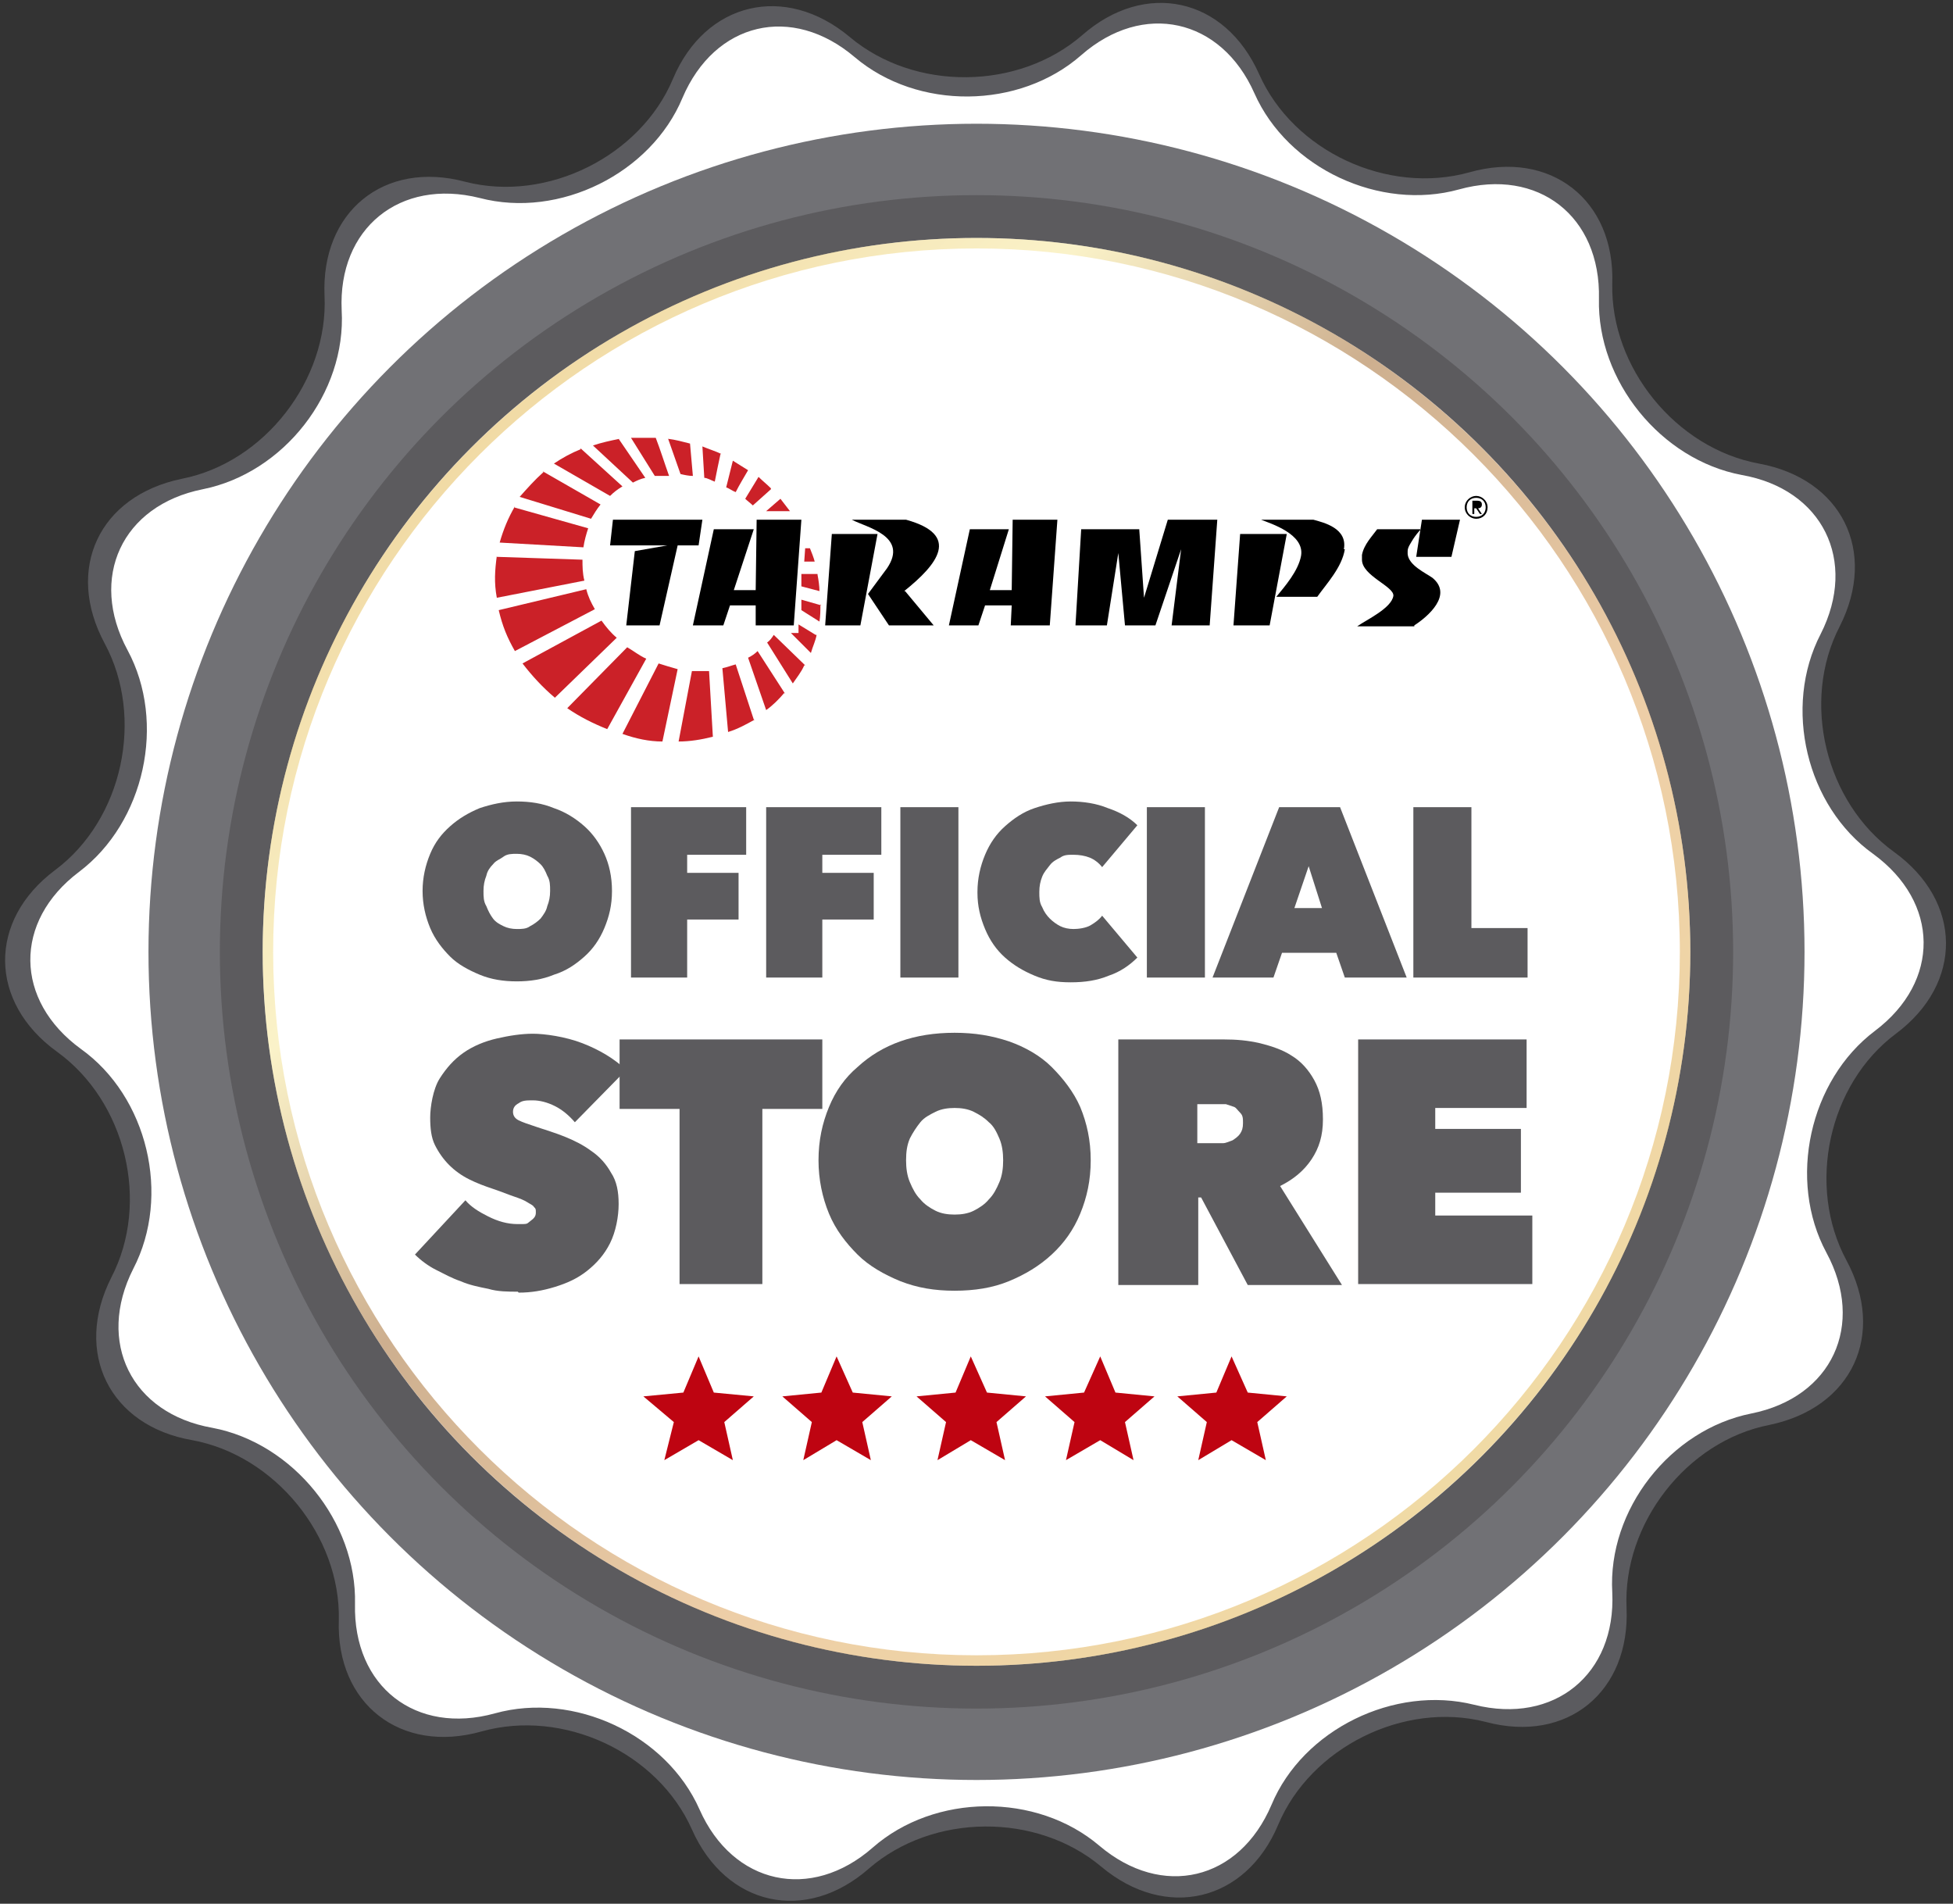
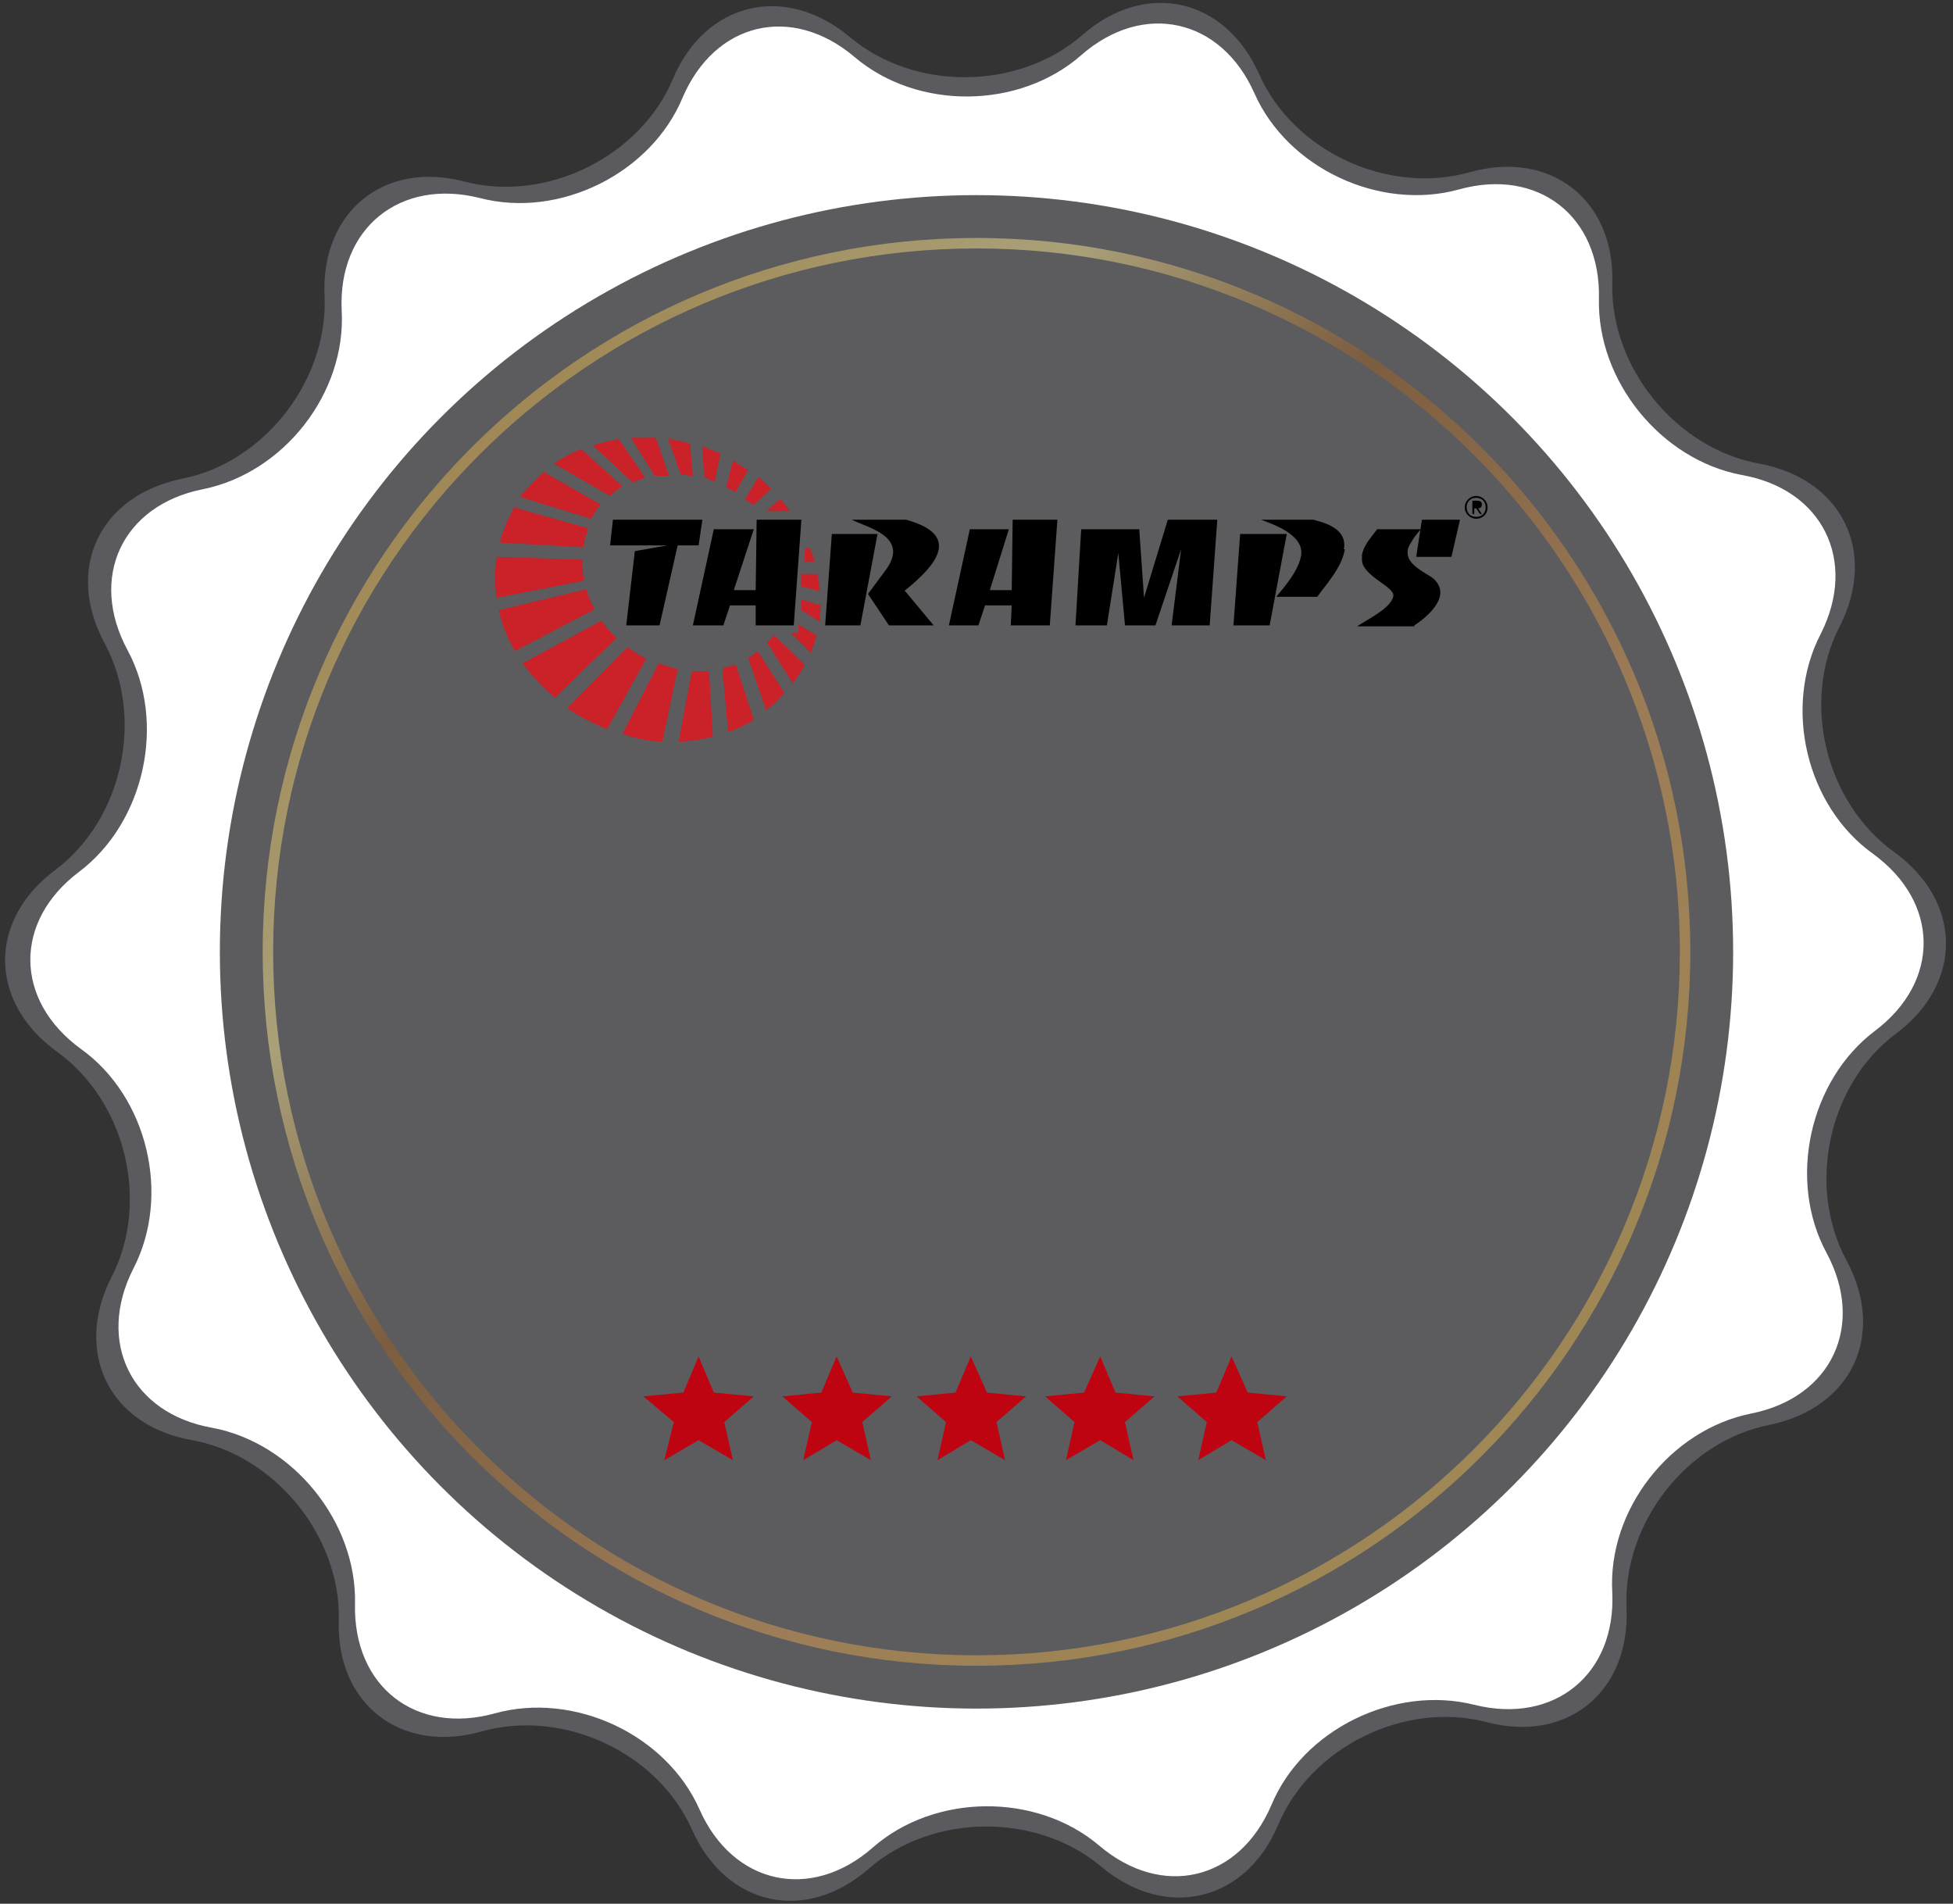
<svg xmlns="http://www.w3.org/2000/svg" id="Camada_1" version="1.1" viewBox="0 0 205.2 200">
  <rect x="0" y="0" width="205.2" height="200" fill="#333333" stroke="none" />
  <defs>
    <style>
      .st0 {
        fill: url(#Gradiente_sem_nome);
        isolation: isolate;
        opacity: .5;
      }

      .st1 {
        fill: #cb2128;
      }

      .st2 {
        fill: #fff;
      }

      .st3 {
        fill: #5b5b5f;
      }

      .st4 {
        fill: #be0411;
      }

      .st5 {
        fill: #5c5b5e;
      }

      .st6 {
        fill: #717175;
      }
    </style>
    <linearGradient id="Gradiente_sem_nome" data-name="Gradiente sem nome" x1="272.2" y1="1246.9" x2="378.3" y2="1353" gradientTransform="translate(-222.7 -1200)" gradientUnits="userSpaceOnUse">
      <stop offset="0" stop-color="#e3b64b" />
      <stop offset=".1" stop-color="#eed275" />
      <stop offset=".2" stop-color="#f7e794" />
      <stop offset=".4" stop-color="#9c6020" />
      <stop offset=".7" stop-color="#dc9d50" />
      <stop offset="1" stop-color="#e3b64b" />
    </linearGradient>
  </defs>
  <g>
    <g>
      <path class="st3" d="M134.3,191.7c-3.4,8.1-11.8,10.1-18.6,4.4-6.8-5.7-17.7-5.6-24.4.2-6.6,5.8-15,4-18.6-4.1-3.6-8.1-13.5-12.7-22.1-10.3-8.5,2.4-15.3-2.9-15-11.7.2-8.8-6.7-17.3-15.4-18.9-8.7-1.5-12.5-9.2-8.5-17.1,4.1-7.9,1.5-18.5-5.7-23.7-7.2-5.2-7.3-13.8-.2-19.1s9.4-16,5.2-23.8c-4.2-7.8-.6-15.5,8.1-17.3,8.7-1.7,15.4-10.4,15-19.2-.4-8.8,6.2-14.3,14.8-12,8.6,2.2,18.4-2.7,21.8-10.8s11.8-10.1,18.6-4.4c6.8,5.7,17.7,5.6,24.4-.2,6.6-5.8,15-4,18.6,4.1,3.6,8.1,13.5,12.7,22.1,10.3,8.5-2.4,15.3,2.9,15,11.7-.2,8.8,6.7,17.3,15.4,18.9,8.7,1.6,12.5,9.2,8.5,17.1-4.1,7.9-1.5,18.5,5.7,23.7,7.2,5.2,7.3,13.8.2,19.1-7.1,5.3-9.4,16-5.2,23.8,4.2,7.8.6,15.5-8.1,17.3-8.7,1.7-15.4,10.4-15,19.2.4,8.8-6.2,14.3-14.8,12-8.6-2.2-18.4,2.7-21.8,10.8Z" />
      <path class="st2" d="M133.6,189.6c-3.4,8-11.5,9.9-18.1,4.3-6.6-5.6-17.3-5.5-23.8.2-6.5,5.7-14.7,3.9-18.2-4-3.5-7.9-13.2-12.4-21.5-10.1-8.3,2.3-14.9-2.8-14.7-11.5.2-8.6-6.5-16.9-15-18.5-8.5-1.5-12.2-9-8.3-16.7,4-7.7,1.5-18.1-5.5-23.1-7-5.1-7.1-13.4-.2-18.6,6.9-5.2,9.2-15.7,5.1-23.3-4.1-7.6-.6-15.2,7.9-16.9,8.5-1.7,15.1-10.1,14.6-18.8-.4-8.6,6.1-13.9,14.5-11.8,8.4,2.2,18-2.6,21.3-10.5,3.4-8,11.5-9.9,18.1-4.3,6.6,5.6,17.3,5.5,23.8-.2,6.5-5.7,14.7-3.9,18.2,4,3.5,7.9,13.2,12.4,21.5,10.1,8.3-2.3,14.9,2.8,14.7,11.5-.2,8.6,6.5,16.9,15,18.5,8.5,1.5,12.2,9,8.3,16.7-4,7.7-1.5,18.1,5.5,23.1,7,5.1,7.1,13.4.2,18.6-6.9,5.2-9.2,15.7-5.1,23.3,4.1,7.6.6,15.2-7.9,16.9-8.5,1.7-15.1,10.1-14.6,18.8.4,8.6-6.1,13.9-14.5,11.8-8.4-2.1-18,2.6-21.3,10.5Z" />
-       <circle class="st6" cx="102.6" cy="100" r="87" />
      <circle class="st5" cx="102.6" cy="100" r="79.5" />
-       <circle class="st2" cx="102.6" cy="100" r="75" />
      <path class="st0" d="M102.6,26.1c40.7,0,73.9,33.1,73.9,73.9s-33.1,73.9-73.9,73.9c-40.7,0-73.9-33.1-73.9-73.9S61.9,26.1,102.6,26.1M102.6,25c-41.4,0-75,33.6-75,75s33.6,75,75,75,75-33.6,75-75S144,25,102.6,25h0Z" />
    </g>
    <g>
-       <path class="st5" d="M44.4,93.6c0-1.4.3-2.7.8-3.9s1.2-2.1,2.1-2.9c.9-.8,1.9-1.4,3.1-1.9,1.2-.4,2.5-.7,3.9-.7s2.7.2,3.9.7c1.2.4,2.3,1.1,3.2,1.9s1.6,1.8,2.1,2.9.8,2.4.8,3.9-.3,2.7-.8,3.9-1.2,2.2-2.1,3-1.9,1.5-3.2,1.9c-1.2.5-2.5.7-3.9.7s-2.7-.2-3.9-.7-2.3-1.1-3.1-1.9-1.6-1.8-2.1-3c-.5-1.2-.8-2.5-.8-3.9ZM50.8,93.6c0,.6,0,1.1.3,1.6.2.5.4.9.7,1.3.3.4.7.6,1.1.8.4.2.9.3,1.4.3s1,0,1.4-.3c.4-.2.8-.5,1.1-.8.3-.4.6-.8.7-1.3.2-.5.3-1,.3-1.6s0-1.1-.3-1.6c-.2-.5-.4-.9-.7-1.2-.3-.3-.7-.6-1.1-.8-.4-.2-.9-.3-1.4-.3s-1,0-1.4.3-.8.4-1.1.8c-.3.3-.6.7-.7,1.2-.2.5-.3,1-.3,1.6Z" />
      <path class="st5" d="M72.1,91.7h5.5v4.9h-5.4v6.1h-5.9v-17.9h12.1v5h-6.2v1.9Z" />
      <path class="st5" d="M86.3,91.7h5.5v4.9h-5.4v6.1h-5.9v-17.9h12.1v5h-6.2s0,1.9,0,1.9Z" />
      <path class="st5" d="M94.6,84.8h6.1v17.9h-6.1v-17.9Z" />
      <path class="st5" d="M102.7,93.7c0-1.4.3-2.7.8-3.9.5-1.2,1.2-2.2,2.1-3,.9-.8,1.9-1.5,3.1-1.9,1.2-.4,2.5-.7,3.8-.7s2.7.2,3.9.7c1.2.4,2.3,1,3.1,1.8l-3.7,4.4c-.3-.4-.8-.8-1.3-1-.5-.2-1.1-.3-1.7-.3s-1,0-1.4.3c-.4.2-.8.4-1.1.8s-.6.7-.8,1.2-.3,1-.3,1.6,0,1.1.3,1.6c.2.5.5.9.8,1.2s.7.6,1.1.8c.4.2.9.3,1.4.3s1.3-.1,1.8-.4.9-.6,1.2-1l3.7,4.4c-.8.8-1.8,1.5-3,1.9-1.2.5-2.5.7-4,.7s-2.6-.2-3.8-.7c-1.2-.5-2.2-1.1-3.1-1.9-.9-.8-1.6-1.8-2.1-3-.5-1.2-.8-2.4-.8-3.8Z" />
      <path class="st5" d="M120.5,84.8h6.1v17.9h-6.1v-17.9Z" />
      <path class="st5" d="M134.4,84.8h6.4l7,17.9h-6.5l-.9-2.6h-5.7l-.9,2.6h-6.4l7-17.9ZM137.5,91l-1.5,4.4h2.9l-1.4-4.4Z" />
      <path class="st5" d="M148.5,84.8h6.1v12.7h5.9v5.2h-12v-17.9Z" />
-       <path class="st5" d="M54.4,135.7c-1,0-2.1,0-3.1-.3-1-.2-2-.4-2.9-.8-.9-.3-1.8-.8-2.6-1.2s-1.6-1-2.2-1.6l5.3-5.7c.6.7,1.4,1.2,2.4,1.7,1,.5,2,.8,3.1.8s.9,0,1.3-.3.6-.5.6-.9,0-.4-.2-.6c-.1-.2-.4-.3-.7-.5-.3-.2-.8-.4-1.4-.6s-1.3-.5-2.2-.8c-.9-.3-1.7-.6-2.5-1-.8-.4-1.5-.9-2.1-1.5-.6-.6-1.1-1.3-1.5-2.1-.4-.8-.5-1.8-.5-2.9s.3-3,1-4.1,1.5-2,2.5-2.7c1-.7,2.2-1.2,3.5-1.5,1.3-.3,2.6-.5,3.8-.5s3.4.3,5.2,1,3.3,1.6,4.6,2.8l-5.4,5.5c-.6-.7-1.3-1.3-2.1-1.7s-1.6-.6-2.3-.6-1.1,0-1.5.3c-.4.2-.6.5-.6.9s.2.7.6.9c.4.2,1,.4,1.9.7.9.3,1.9.6,2.9,1,1,.4,2,.9,2.8,1.5.9.6,1.6,1.4,2.1,2.3.6.9.8,2,.8,3.3s-.3,2.9-.9,4.1c-.6,1.2-1.4,2.1-2.4,2.9-1,.8-2.1,1.3-3.4,1.7-1.3.4-2.5.6-3.8.6Z" />
+       <path class="st5" d="M54.4,135.7c-1,0-2.1,0-3.1-.3-1-.2-2-.4-2.9-.8-.9-.3-1.8-.8-2.6-1.2l5.3-5.7c.6.7,1.4,1.2,2.4,1.7,1,.5,2,.8,3.1.8s.9,0,1.3-.3.6-.5.6-.9,0-.4-.2-.6c-.1-.2-.4-.3-.7-.5-.3-.2-.8-.4-1.4-.6s-1.3-.5-2.2-.8c-.9-.3-1.7-.6-2.5-1-.8-.4-1.5-.9-2.1-1.5-.6-.6-1.1-1.3-1.5-2.1-.4-.8-.5-1.8-.5-2.9s.3-3,1-4.1,1.5-2,2.5-2.7c1-.7,2.2-1.2,3.5-1.5,1.3-.3,2.6-.5,3.8-.5s3.4.3,5.2,1,3.3,1.6,4.6,2.8l-5.4,5.5c-.6-.7-1.3-1.3-2.1-1.7s-1.6-.6-2.3-.6-1.1,0-1.5.3c-.4.2-.6.5-.6.9s.2.7.6.9c.4.2,1,.4,1.9.7.9.3,1.9.6,2.9,1,1,.4,2,.9,2.8,1.5.9.6,1.6,1.4,2.1,2.3.6.9.8,2,.8,3.3s-.3,2.9-.9,4.1c-.6,1.2-1.4,2.1-2.4,2.9-1,.8-2.1,1.3-3.4,1.7-1.3.4-2.5.6-3.8.6Z" />
      <path class="st5" d="M80,134.9h-8.6v-18.4h-6.3v-7.3h21.3v7.3h-6.3v18.4Z" />
      <path class="st5" d="M86,121.9c0-2.1.4-3.9,1.1-5.6.7-1.7,1.7-3.1,3-4.2,1.3-1.2,2.8-2.1,4.5-2.7,1.7-.6,3.6-.9,5.7-.9s3.9.3,5.7.9c1.7.6,3.3,1.5,4.5,2.7s2.3,2.6,3,4.2c.7,1.7,1.1,3.5,1.1,5.6s-.4,3.9-1.1,5.6c-.7,1.7-1.7,3.1-3,4.3s-2.8,2.1-4.5,2.8c-1.7.7-3.6,1-5.7,1s-3.9-.3-5.7-1c-1.7-.7-3.3-1.6-4.5-2.8s-2.3-2.6-3-4.3c-.7-1.7-1.1-3.6-1.1-5.6ZM95.2,121.9c0,.8.1,1.6.4,2.3.3.7.6,1.3,1.1,1.8.4.5,1,.9,1.6,1.2.6.3,1.3.4,2,.4s1.4-.1,2-.4,1.2-.7,1.6-1.2c.5-.5.8-1.1,1.1-1.8.3-.7.4-1.5.4-2.3s-.1-1.6-.4-2.3c-.3-.7-.6-1.3-1.1-1.7-.5-.5-1-.8-1.6-1.1-.6-.3-1.3-.4-2-.4s-1.4.1-2,.4-1.2.6-1.6,1.1c-.4.5-.8,1.1-1.1,1.7-.3.7-.4,1.4-.4,2.3Z" />
      <path class="st5" d="M117.5,109.2h11.1c1.3,0,2.5.1,3.8.4,1.2.3,2.4.7,3.3,1.3,1,.6,1.8,1.5,2.4,2.6.6,1.1.9,2.4.9,4.1s-.4,3-1.2,4.2-1.9,2.1-3.3,2.8l6.5,10.4h-9.9l-4.9-9.2h-.3v9.2h-8.4v-25.7ZM125.8,120.1h1.7c.3,0,.6,0,1,0,.3,0,.7-.2,1-.3.3-.2.6-.4.8-.7s.3-.6.3-1.1,0-.8-.3-1.1-.4-.5-.6-.6c-.3-.1-.6-.2-.9-.3-.3,0-.6,0-.9,0h-2.1s0,4.1,0,4.1Z" />
      <path class="st5" d="M142.7,109.2h17.7v7.2h-9.6v2.2h9v6.7h-9v2.4h10.2v7.2h-18.3v-25.7h0Z" />
    </g>
    <polygon class="st4" points="77 153.4 73.4 151.3 69.8 153.4 70.8 149.4 67.6 146.7 71.8 146.3 73.4 142.5 75 146.3 79.2 146.7 76.1 149.4 77 153.4" />
    <polygon class="st4" points="91.5 153.4 87.9 151.3 84.4 153.4 85.3 149.4 82.2 146.7 86.3 146.3 87.9 142.5 89.6 146.3 93.7 146.7 90.6 149.4 91.5 153.4" />
    <polygon class="st4" points="105.6 153.4 102 151.3 98.5 153.4 99.4 149.4 96.3 146.7 100.4 146.3 102 142.5 103.7 146.3 107.8 146.7 104.7 149.4 105.6 153.4" />
    <polygon class="st4" points="119.1 153.4 115.6 151.3 112 153.4 112.9 149.4 109.8 146.7 113.9 146.3 115.6 142.5 117.2 146.3 121.3 146.7 118.2 149.4 119.1 153.4" />
    <polygon class="st4" points="133 153.4 129.4 151.3 125.9 153.4 126.8 149.4 123.7 146.7 127.8 146.3 129.4 142.5 131.1 146.3 135.2 146.7 132.1 149.4 133 153.4" />
  </g>
  <g>
    <polygon points="73.8 54.6 73.4 57.3 71.2 57.3 69.3 65.7 65.8 65.7 66.7 57.9 70.1 57.3 64.1 57.3 64.4 54.6 73.8 54.6" />
    <polygon points="84.2 54.6 83.4 65.7 79.4 65.7 79.4 63.6 76.7 63.6 76 65.7 72.8 65.7 75 55.6 79.2 55.6 77.1 62 79.4 62 79.5 54.6 84.2 54.6" />
    <path class="st1" d="M79.3,75.6c-.9.5-1.8,1-2.8,1.3l-.6-6.7c.5-.1,1-.3,1.4-.4l1.9,5.8h0ZM74.9,77.4h0c-1.2.3-2.4.5-3.6.5l1.4-7.4c.6,0,1.2,0,1.8,0l.4,6.9h0ZM69.6,77.9h0c-1.4,0-2.8-.3-4.2-.8l3.8-7.4c.6.2,1.3.4,2,.6l-1.6,7.6h0ZM63.8,76.6h0l4.1-7.4c-.7-.3-1.3-.8-2-1.2l-6.3,6.4c1.3.9,2.7,1.6,4.2,2.2h0ZM58.3,73.3h0c-1.3-1.1-2.4-2.3-3.4-3.6l8.3-4.5c.5.7,1,1.3,1.6,1.8l-6.6,6.4h0ZM54.1,68.4h0c-.8-1.4-1.3-2.6-1.7-4.3l9.2-2.2c.2.8.5,1.4.9,2.1l-8.4,4.4h0ZM85.1,57.6h0c.2.5.4,1,.5,1.4h-1.1s.1-1.4.1-1.4h.6ZM85.9,60.4h0c.1.5.2,1.2.2,1.7l-1.9-.5v-1.3c0,0,1.7,0,1.7,0h0ZM86.2,63.5h0c0,.6,0,1.2-.1,1.8l-1.9-1.2v-1.1c0,0,2.1.6,2.1.6h0ZM85.8,66.7h0c-.1.6-.4,1.2-.6,1.9l-2.1-2.1h.8s0-.9,0-.9l1.8,1.1h0ZM84.6,69.9h0l-3.3-3.2c-.2.3-.4.6-.7.8l2.7,4.3c.4-.6.9-1.2,1.2-1.9h0ZM82.5,72.9h0l-2.9-4.5c-.3.3-.6.5-1,.7l1.9,5.5c.7-.5,1.3-1.1,1.9-1.8h0ZM68.9,46h0c-.9,0-1.7,0-2.6,0l2.5,4h1.5c-.5-1.4-.9-2.7-1.4-4h0ZM65,46.1h0l2.8,4.1c-.5.1-.9.3-1.3.5l-4.2-3.9c.9-.3,1.8-.5,2.8-.7h0ZM61,47.2h0c-1,.4-1.9.9-2.8,1.5l5.9,3.4c.4-.4.8-.7,1.3-1l-4.4-4h0ZM57.1,49.6h0c-.9.8-1.7,1.7-2.5,2.6l7.5,2.3c.3-.5.6-1,1-1.5l-6.1-3.5h0ZM54,53.3h0l7.8,2.2c-.2.6-.4,1.3-.5,2l-8.8-.5c.4-1.4.9-2.6,1.6-3.8h0ZM52.2,58.4h0c-.2,1.5-.3,2.8,0,4.4l9.2-1.8c-.2-.8-.2-1.5-.2-2.2l-9-.3h0ZM83,53.7h0c-.3-.4-.7-.9-1-1.3l-1.5,1.3h2.6ZM81,51.4h0l-1.9,1.7c-.2-.2-.6-.5-.8-.7l1.4-2.3c.4.4.9.8,1.3,1.2h0ZM78.6,49.4h0c-.5-.3-1.1-.7-1.6-1l-.7,2.8c.3.1.7.4,1,.5.4-.8.9-1.6,1.3-2.3h0ZM75.8,47.7h0c-.6-.3-1.3-.5-2-.8l.2,3.3c.3,0,.8.3,1.1.4.2-1,.4-2,.6-2.9h0ZM72.5,46.6h0l.3,3.4c-.4,0-.9-.1-1.3-.2l-1.3-3.7c.8.1,1.5.3,2.3.5Z" />
    <path d="M95.1,62.1l3,3.6h-4.7l-2.2-3.3,2-2.7c2.3-3.4-2.2-4.3-3.7-5.1h5.7c5.8,1.6,3.3,4.7-.2,7.5h0ZM92.2,56.1h-4.8l-.7,9.6h3.7l1.8-9.6Z" />
    <polygon points="111.1 54.6 110.3 65.7 106.2 65.7 106.3 63.6 103.5 63.6 102.8 65.7 99.7 65.7 101.9 55.6 106 55.6 104 62 106.3 62 106.4 54.6 111.1 54.6" />
    <polygon points="127.9 54.6 127.1 65.7 123.1 65.7 124.1 57.7 121.4 65.7 118.2 65.7 117.5 58.1 116.3 65.7 113 65.7 113.6 55.6 119.7 55.6 120.2 62.8 122.7 54.6 127.9 54.6" />
    <path d="M141.3,57.7c-.3,1.9-1.9,3.6-2.9,5h-4.3c.9-1.1,2.3-2.7,2.6-4.3.4-2.3-3.2-3.4-4.2-3.8h5.5c1.1.3,3.6.9,3.2,3.1h0ZM135.2,56.1h-4.9l-.7,9.6h3.8l1.8-9.6Z" />
    <path d="M153.4,54.6l-.9,3.9h-3.7l.6-3.9h3.9ZM148.6,65.7h0c1.4-.9,4.1-3.2,1.9-5-.7-.5-2.5-1.3-2.6-2.5,0-.1,0-.2,0-.3,0-.4.3-.8.6-1.3.2-.3.5-.7.8-1h-4.6c-.5.7-1.4,1.6-1.6,2.7,0,.2,0,.3,0,.5,0,1.7,3.4,2.8,3.3,3.8-.2,1.3-2.8,2.5-3.8,3.2h6Z" />
    <path d="M154.1,53.3c0-.6.4-1,1-1s1,.4,1,1-.4,1-1,1-1-.4-1-1h0ZM155.1,54.5h0c.7,0,1.2-.5,1.2-1.2s-.6-1.2-1.2-1.2-1.2.5-1.2,1.2c0,.7.6,1.2,1.2,1.2h0ZM154.9,53.4h.2l.4.6h.2l-.4-.6c.2,0,.4-.1.4-.4s-.2-.4-.5-.4h-.5v1.4h.2v-.6h0ZM154.9,53.2h.3c.2,0,.3,0,.3-.2s-.2-.2-.3-.2h-.3v.4h0Z" />
  </g>
</svg>